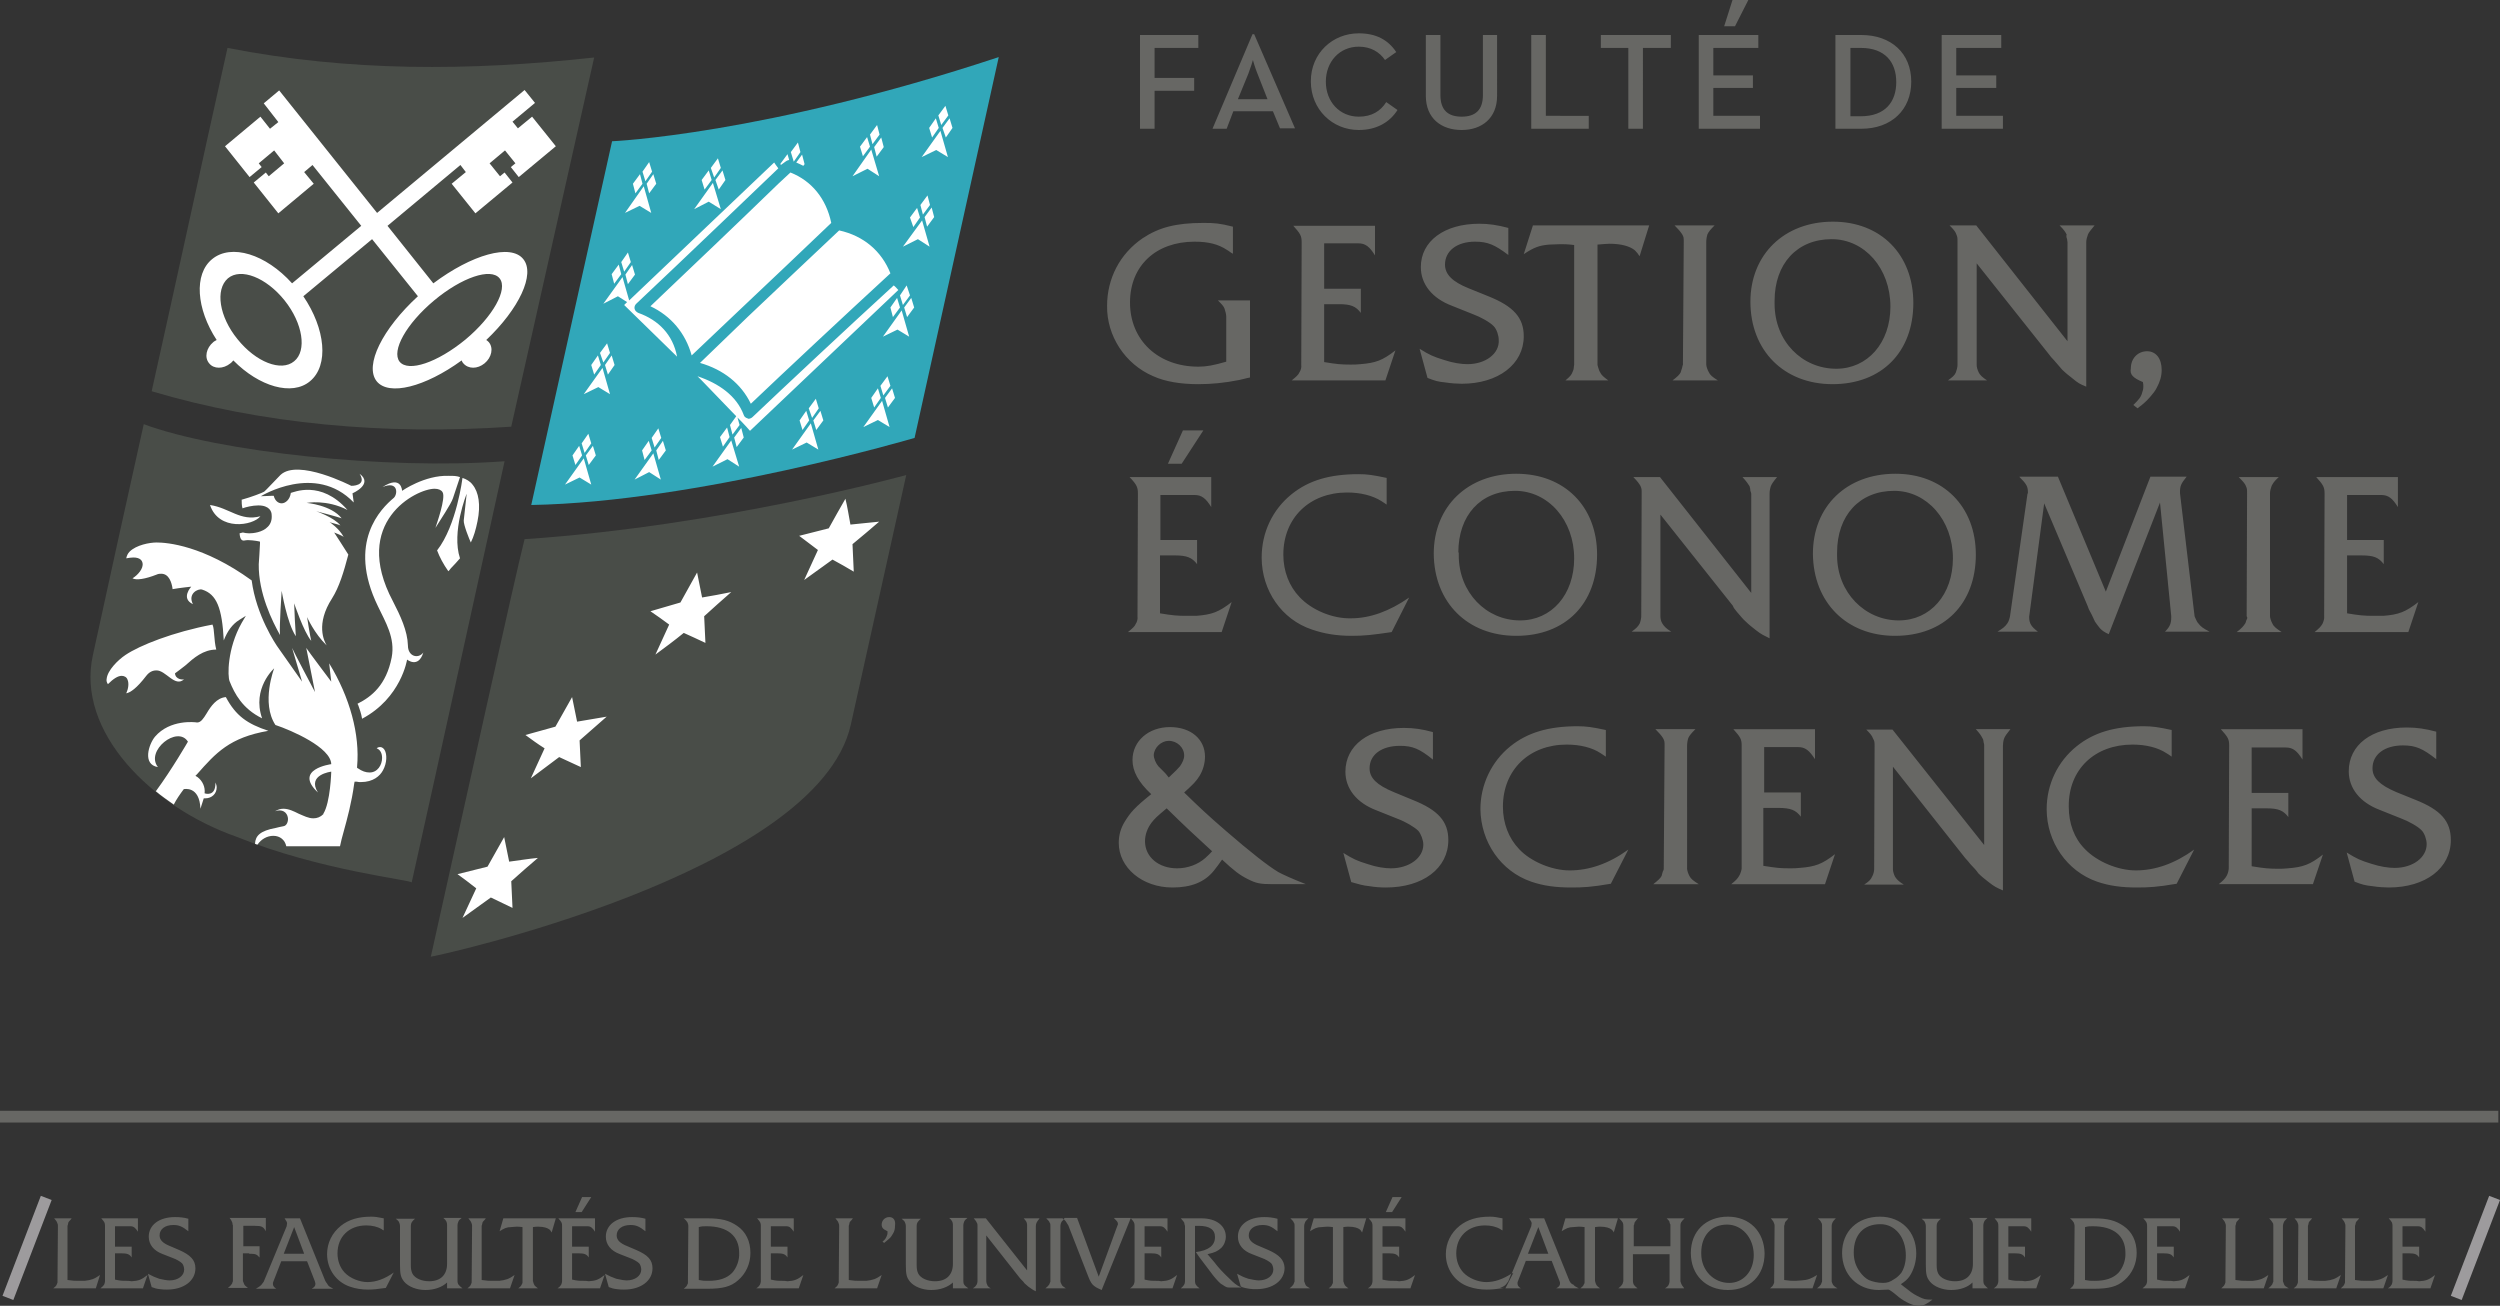
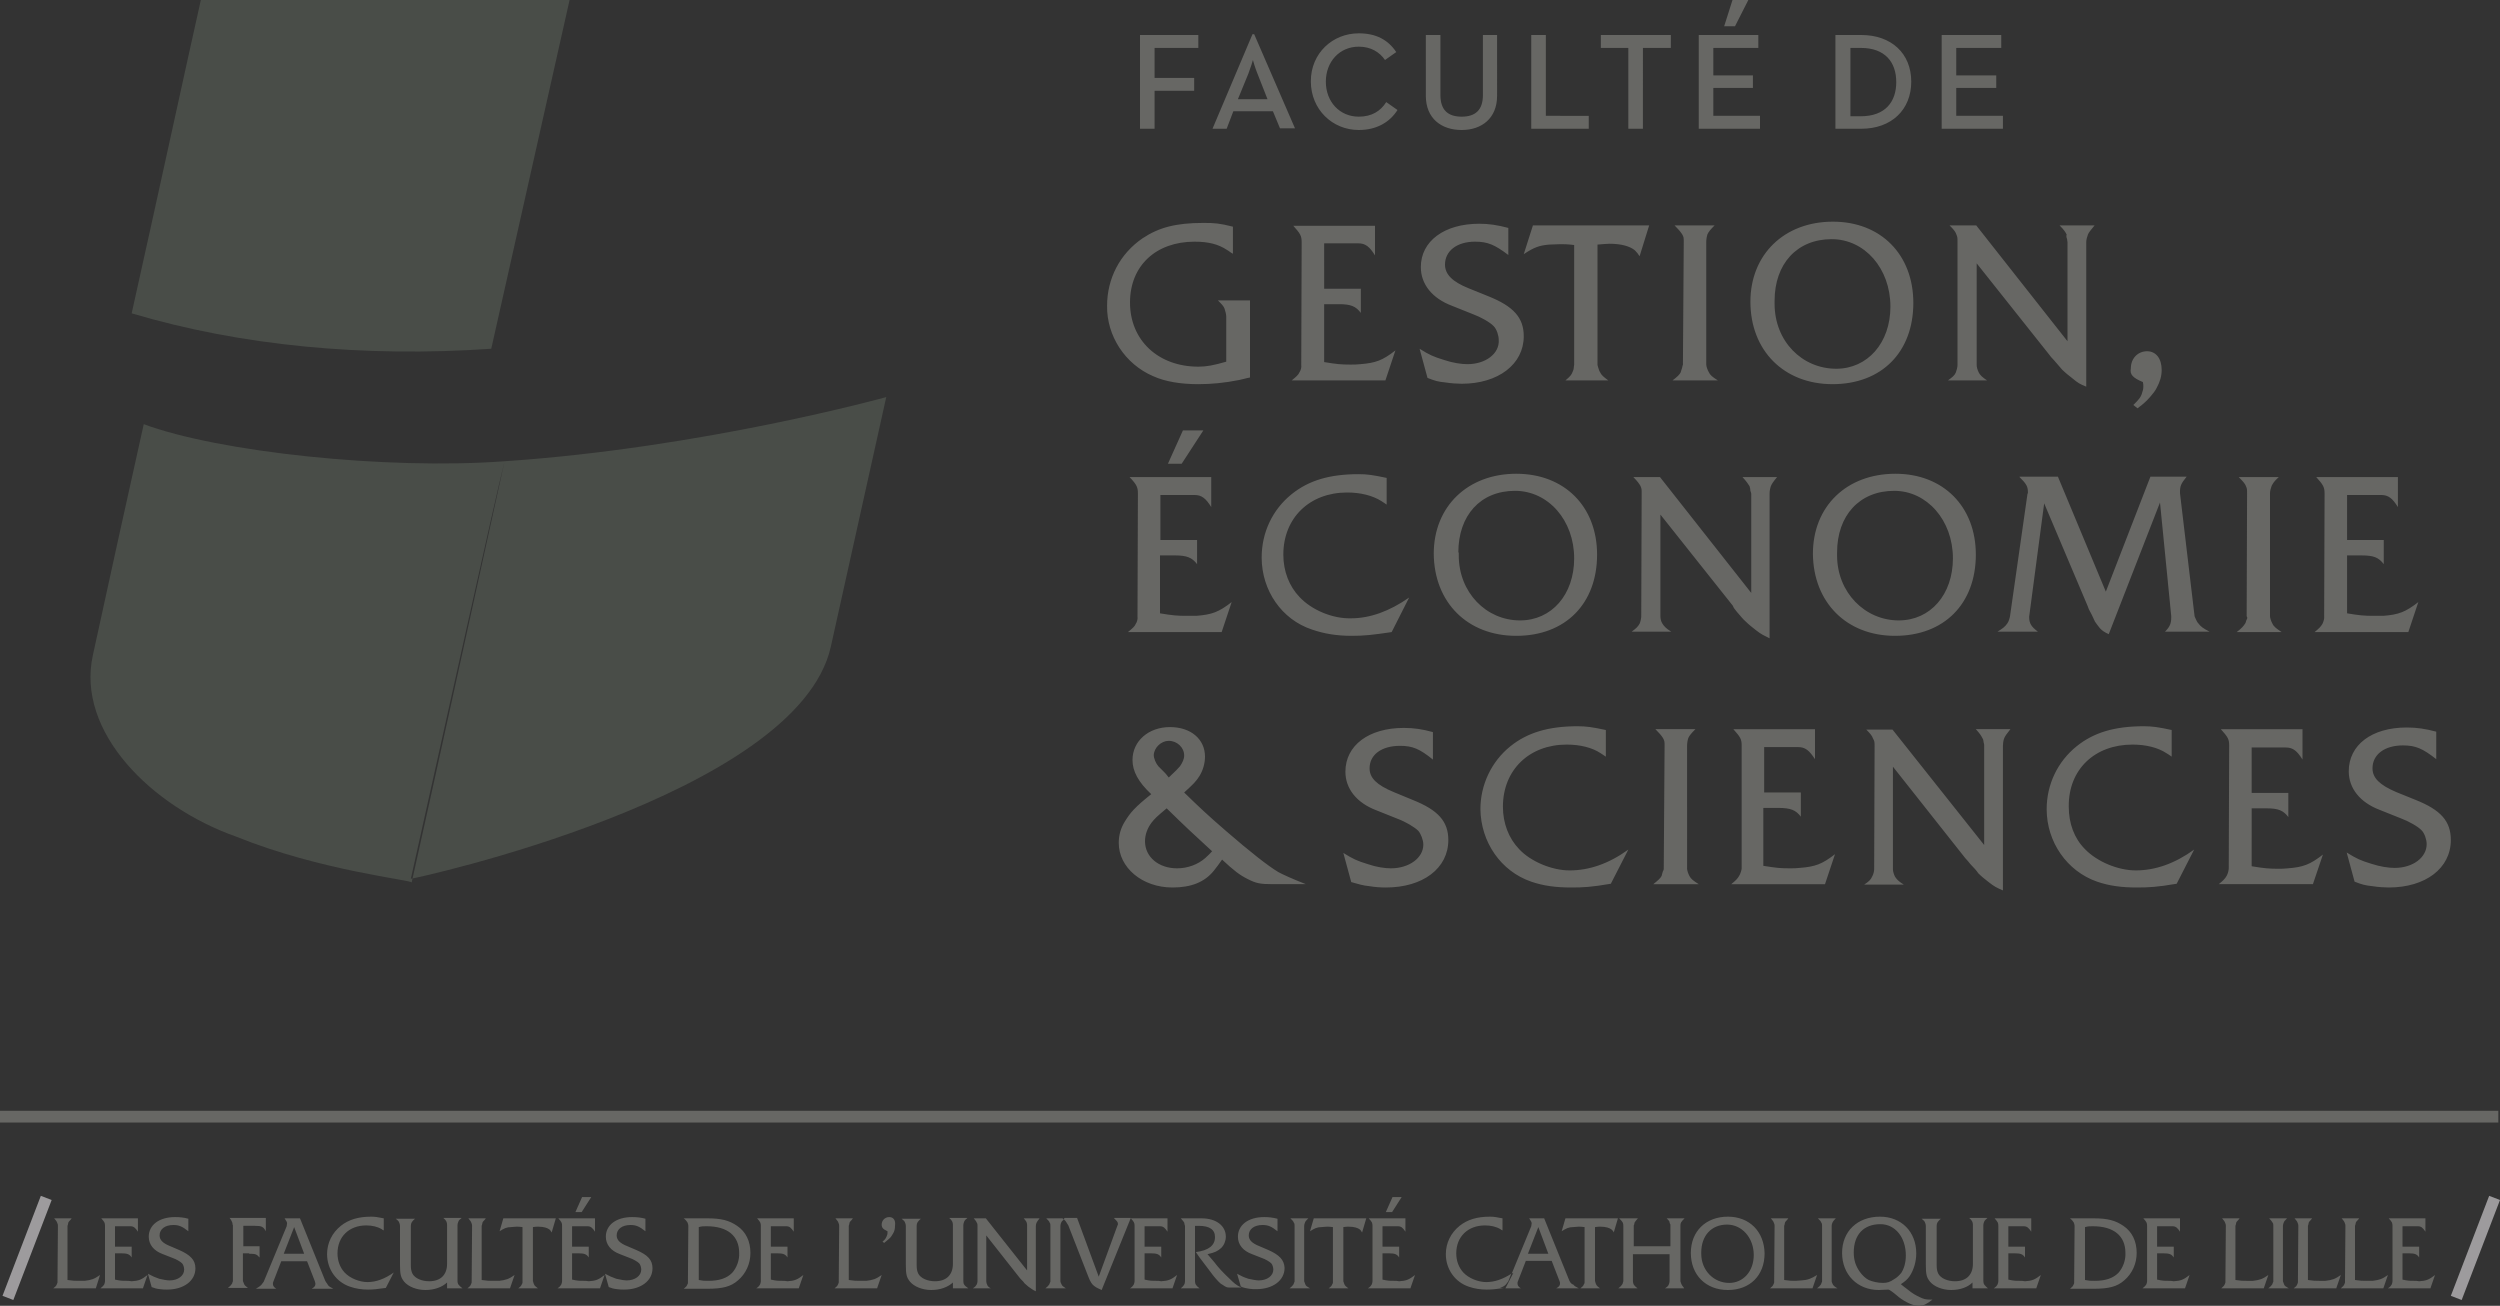
<svg xmlns="http://www.w3.org/2000/svg" width="600" height="313.4" viewBox="0 0 600 313.4">
  <rect x="0" y="0" width="600" height="313.4" fill="#333333" stroke="none" />
-   <path d="M121.1 110.7c-28.3 2.1-68.6-2.2-86.6-8.9-4.2 18.8-8.1 36.6-12.2 55.4-4.1 18.4 14 36.4 34.4 43.6 20.3 8.2 42.2 10.4 42.1 11 7.5-33.6 14.9-67.6 22.3-101.1zm4.8 18.7c-2.1 8.1-15 66.6-22.5 100.2-.1.2 92.8-19.8 100.8-55.7 4.4-19.9 13.3-59.9 13.3-59.9s-44 12.2-91.6 15.4zm-3.2-27c6.5-29 13.4-59.6 19.9-88.6-30.2 3.3-58.8 3.4-88-2.3-6.3 28.2-11.9 54.2-18.2 82.4 26.2 7.8 55.8 10.6 86.3 8.5z" fill-rule="evenodd" clip-rule="evenodd" fill="#494d48" />
-   <path d="M127.5 121.2c6.5-29.4 19.4-87.3 19.4-87.3s36.3-1.5 92.8-20.2c-4.2 19.1-20.2 91.4-20.2 91.4s-52.2 15.4-92 16.1" fill-rule="evenodd" clip-rule="evenodd" fill="#31a7b9" />
-   <path d="M108.7 119.6l1.7-5.1c-.9-.3-1.5-.3-2.7-.3-5.8-.2-11.2 3.6-11.2 3.6s-.1-3.9-4.7-.9c3.8-1.6 3.7 1.7 2.7 2.6-3 2.5-11.3 10.6-3.8 26 1.8 3.8 4.2 7.6 3.3 12.3-1.3 6.6-4.8 9.4-8.2 11.1.1.1.1.3.2.4.3.9.7 1.9.9 3.2 9.4-5 10.8-14.2 10.8-14.2s2.7 2.2 3.9-1.7c-1.2 1.6-3.7 1-3.7-1.7-.1-3.5-1.8-7.1-3.6-10.6-10.1-19 5.6-27 10-27 .9 0 1.6.3 1.9.8.9 1.3-1.5 7.9-1.7 8.6 1.1-1.8 3.8-5.8 4.2-7.1zm-71.2 41.3c2.3-.1 4.5 4.2 6.7 2.1-.3.2-2.1.1-2.2-1.4 0 0 2.3-1.7 2.5-1.9 2-1.8 4.3-3.8 7.4-3.8-.3-1.2-.4-2.4-.5-3.6-.1-.9-.1-1.7-.4-2.4-9.5 1.8-17.5 5-20.9 7.3-1.8 1.2-4.3 3.7-4.5 5.7-.1.4 0 .9.3 1.3 1.3-1.3 2.4-2 3.3-2 .6 0 1.2.3 1.4.9.4.9.2 2.2-.3 3.3 1-.2 2.5-1.2 4.8-4.2.7-.9 1.5-1.3 2.4-1.3zm25-37c-4.8 1.3-7.4-2-12.1-2.7 2.1 6.3 10.3 5 12.1 2.7zm-13.4 66.5c.2-1.5-.5-3-1.7-3.9l-.5-.3.4-.4c4.5-5.1 7.8-8.8 17.1-10.4-5.1-1.7-7.8-3.6-10.2-8.1-2.2.2-3.6 2.2-4.6 3.9-.8 1.3-1.4 2.2-2.3 2.2-.5-.1-6.5-.8-10.1 3.4-1.5 1.8-3.1 6.7.7 7.3-3.1-3.9 4.7-10.1 7.2-6.1 0 0-3.8 6.6-7.7 11.9 1.3 1.1 2.9 2.2 4.3 3.2.6-1.2 1.5-2.5 2.4-3.7 0 0 3.8-.9 4 4.7.4-1.2.8-2.5.8-2.5h.4c1.5 0 2.7-1.1 2.7-2.6 0-.4-.1-.8-.3-1.2.1 3.6-2.6 2.6-2.6 2.6zm62.9-71.9l-.7 6.4c-.1 1 1.4 4.7 1.7 5.3.7-1.4 1.2-3.1 1.6-5.1.8-3.9.3-7-1.2-8.8-.6-.8-1.5-1.3-2.4-1.6 0 0-1.4 11.4-6.1 17.4.6 1.6 1.5 3.3 2.7 5 .2-.2.4-.4.6-.7.8-.8 1.5-1.6 2.2-2.4-2.1-6.3 1.6-15.5 1.6-15.5zm-25.7-4.8c1.9 3-2 2.9-2 2.9s-12.8-6.6-17-2.6c-1.1 1.1-3.5 3.7-3.9 4-.5.3-3.1 1.3-5.3 1.9H58c0 .5 0 1.5.2 2.1.8-.3 2.4-.7 3.8-.7 2.7 0 3.2 1.5 3.2 2.3.1 1.1-.2 2.1-.9 2.8-1.3 1.4-3.6 1.6-4.5 1.6-.5 0-1.2-.1-1.5-.2-.1 0-.4.1-.8.2.1 1.4.5 1.9 1.3 1.7.8-.2 2.7.1 3.2.2l.4.1v.4c0 .7-.3 5-.3 5-.1 7 3.3 13.8 5.1 17-.2-2 .4-10.6.4-10.6s1.3 7.8 3.4 10.9c-.2-2.6-.3-5.3-.4-7.9 0 0 2.3 6.9 4.1 9-.3-1.1-1-5.7-1-5.7s1.7 3.9 4.7 6.8c-.6-1-2.7-5.1 1.3-11.3 1.7-2.7 2.8-6.3 3.9-10.5-.8-1.3-3.4-5.3-3.4-5.3s2.1.8 2.3 1.1c-1.1-2.1-3.4-3.6-3.4-3.6.4.2 2.3.6 2.6.8-1.5-1.9-5.8-3.4-5.8-3.4s5.4 1.4 6.1 1.7c-2.5-3.2-8.4-3.7-8.4-3.7s4.8-.9 9.8 1.7c-6.4-7.3-13-4.2-13.6-4.1-.2 1.6-1.3 2.5-2.2 2.5-.8 0-1.6-.6-1.9-1.8h-.6l-2.5.1s13.1-8.1 22.3 1.5c-.1-.6-.3-2.2-.3-2.2s5.1-2.2 1.7-4.7zm4.9 65.6c-.3 0-.6.1-.8.3.8.3 1.3 1.1 1.3 2.3 0 1.7-1.1 3.5-3 3.5-.9 0-1.8-.3-2.8-1l-.2-.1v-.3c.7-7.7-1.7-16.6-6.7-24.8l.5 4.4s-5.5-7.3-6-8.1l2.1 10.6s-5.4-10.2-5.5-10.6l2.4 8.1-5.7-8.1c-.6-.8-5.3-7.8-6.4-16.2-11.6-8.4-20.3-9.1-22.8-9.1-1.7 0-4.9.6-6.5 2.2-.4.4-.7 1-.8 1.6.6-.1 1.2-.2 1.7-.2 1.7 0 2.1.8 2.2 1.3.3 1.3-1.1 2.9-2.4 3.7.9.5 3 .2 5.8-.9.4-.2.8-.2 1.1-.2 1.9 0 2.5 2.2 2.7 3.5v.2c1.6-.3 4.5-.6 4.5-.6s-2.6 2.8.4 4.2c-1.3-2.5 1.2-3.8 2.2-3.5 3.5 1.1 4.8 4.4 5.2 12.2.9-2.3 2.1-3.9 3.7-4.9l1.6-1-1 1.7c-3.5 6.2-3.4 12.8-2.9 14 1.2 3 3.1 6.6 7.8 8.9-2.5-7.2 2.9-12 2.9-12s-3.2 8.3.3 13.6c3.9 1.3 13.3 5.4 13.4 9.4 0 0-9.2 1.2-3.2 6.8-2.7-4.3 3.2-5 3.2-5s-.2 7.4-1.9 10.1v.1c-.7.7-1.5 1-2.4 1-1.2 0-2.3-.6-3.5-1.1-1.2-.6-2.4-1.2-3.7-1.2-.7 0-1.3.2-2 .6 1.7-.6 2.9.2 3.1 1.6.1.9-.3 1.9-1.1 2-.7.1-1.3.3-1.8.4-3.8.7-4.9 1.9-5 3.8.2.1.4.2.6.2.9-1.3 2.3-2.1 3.8-2.1 1.6 0 2.8 1 3.1 2.5h12.9c.2-1 .5-2.2.9-3.6.8-2.9 1.9-6.9 2.5-11.4l.1-.5h.5c.3.1.7.1 1 .1 3 0 4.6-1.5 5.3-2.8 1-1.8 1-3.9.4-4.9-.2-.3-.5-.7-1.1-.7zm31 27.5c-.4-2-.8-4-1.2-5.9-1.3 2.4-2.7 4.7-4 7.1l-7.2 1.8c1.5 1.1 3 2.2 4.5 3.4-1.1 2.4-2.2 4.7-3.3 7.1 2.3-1.6 4.5-3.3 6.8-4.9 1.7.8 3.5 1.7 5.2 2.5-.1-2.1-.2-4.3-.3-6.4 2.1-1.9 4.3-3.8 6.4-5.6-2.2.2-4.6.6-6.9.9zm46.3-63.4l-1.2-6c-1.3 2.4-2.7 4.8-4 7.2l-7.2 2.1c1.5 1 3 2.1 4.5 3.2l-3.3 7.2c2.3-1.7 4.6-3.4 6.8-5.2 1.8.8 3.5 1.6 5.2 2.4-.1-2.1-.2-4.3-.3-6.4 2.1-1.9 4.3-3.9 6.5-5.8-2.3.5-4.7.9-7 1.3zm-30 29.8c-.4-2-.8-3.9-1.2-5.9l-4 7.1c-2.4.7-4.8 1.3-7.2 2 1.5 1.1 3 2.2 4.6 3.2l-3.3 7.2 6.8-5.1c1.7.8 3.5 1.6 5.2 2.4-.1-2.1-.2-4.2-.3-6.4 2.2-1.9 4.3-3.8 6.5-5.7-2.4.4-4.8.8-7.1 1.2zm65.6-47.3c-.4-2.1-.7-4.2-1.2-6.2-1.3 2.3-2.7 4.7-4 7.1-2.4.6-4.7 1.2-7.1 1.8 1.5 1.1 3 2.3 4.5 3.4l-3.3 7.2c2.3-1.6 4.5-3.3 6.8-4.9 1.7.9 3.4 1.9 5.1 2.9l-.3-6.6c2.2-1.8 4.3-3.6 6.4-5.4-2.3.2-4.6.5-6.9.7zm-83.1 75zM51.2 82.1c-1.7 1.4-2.2 3.7-1 5.1 1.1 1.4 3.4 1.4 5.1 0 .3-.2.5-.5.7-.7 6.2 6.3 14.1 8.6 18.4 5 4.6-3.8 3.7-12.6-1.6-20.4l16.5-13.7 11 13.7c-8.5 7.8-12.9 16.6-9.9 20.4 2.9 3.6 11.6 1.4 20.4-5 .1.3.2.5.4.7 1.2 1.4 3.4 1.4 5.1 0 1.7-1.4 2.2-3.7 1-5.1-.2-.2-.4-.4-.6-.5 7.9-7.5 11.8-15.8 8.9-19.4-3-3.8-12.4-1.1-21.6 5.8L93 54.2l17.5-14.6 1.3 1.7-3.4 2.8 5.7 7.1 8.9-7.4-1.9-2.4-1.1.9-2.5-3.1 3.7-3.1 2.5 3.1-1.1.9 1.9 2.4 8.9-7.4-5.7-7.1-3.4 2.8-1.3-1.6 5.4-4.5-2.5-3.1-35.4 29.5L67 21.7l-3.7 3.1 3.5 4.5-2 1.6-2.3-2.9-8.5 7.1 5.9 7.4 2.9-2.4-.7-.9 3.7-3.1 2.4 3.1-3.7 3.1-.7-.9-2.9 2.4 5.9 7.4 8.5-7.1-2.3-2.8 2-1.7 11.7 14.6L70.1 68c-6.3-7-14.6-9.6-19.2-5.8-4.4 3.6-3.8 11.9 1.1 19.4-.3.2-.6.3-.8.5zm53-10c6.6-5.5 13.6-7.9 15.7-5.3 2.1 2.6-1.6 9.2-8.2 14.7C105 87 98 89.4 95.9 86.8c-2-2.6 1.6-9.1 8.3-14.7zm-49.5-5.3c3.1-2.6 9.2-.2 13.6 5.3s5.4 12.1 2.3 14.6c-3.1 2.6-9.2.2-13.6-5.3-4.4-5.4-5.4-11.9-2.3-14.6zm159.8 1.7c-11.8 10.8-26.2 24.3-33.9 31.6-.2.2-.6.4-.9.4-.1 0-.2 0-.3-.1-.4-.1-.8-.4-.9-.8-1.7-4.6-6-7.6-11.1-9.3.1 0 5.5 5.7 9.3 9.6l-1.5 2.1.6 2.3 1.7-2.3-.5-1.8c1.8 1.8 3 3.2 3 3.2l35.6-33.8s-.8-.9-1.1-1.1zm-52 17.1c-1-5.3-4.5-8.8-9.3-10.5-.4-.2-.8-.5-.9-1-.1-.5.1-.9.4-1.2 9.8-9.2 34.1-32.5 34.1-32.5-.2-.2-1-1.4-1-1.4L151 72.1l-1.6-5.6-4.6 6.4 3.5-1.8 2.2 1.4-.7.7 12.7 12.4zm-11.8-17.4l1.7-2.3-.7-2.3-1.6 2.3.6 2.3zm1.8-21.8l1.7-2.3-.6-2.3-1.7 2.3.6 2.3zm3.8 4.7l-1.8-6.4-4.5 6.4 3.5-1.7 2.8 1.7zm.2-9.9l-.7-2.3-1.6 2.3.7 2.3 1.6-2.3zm16.5 9l-1.9-6.3-4.5 6.3 3.5-1.8 2.9 1.8zm-2.2-7l-.7-2.3-1.7 2.3.7 2.3 1.7-2.3zm-15 3.2l1.7-2.3-.7-2.3-1.6 2.3.6 2.3zm53.6-11.8l1.7-2.3-.6-2.3-1.7 2.3.6 2.3zm7.3 38.6zm2.5-18.7l1.6-2.3-.7-2.3-1.7 2.3.8 2.3zm4-5.3l-.6-2.3-1.7 2.3.6 2.3 1.7-2.3zm-9.5 24.6l.6 2.3 1.7-2.3-.7-2.3-1.6 2.3zm3.9-5.3l-1.6 2.4.7 2.3 1.7-2.3-.8-2.4zm-7.2-30.9l1.7-2.3-.6-2.3-1.7 2.3.6 2.3zm13.3-4.6zm3.9-5.3l-.7-2.3-1.7 2.3.7 2.3 1.7-2.3zM227 33l1.6-2.3-.7-2.3-1.7 2.3.8 2.3zm-1.7-2.3l-.7-2.3-1.6 2.3.7 2.3 1.6-2.3zm-36.8 8.1c.1-.1.2-.1.3-.2.2-.1.4-.2.6-.2L189 37l-1.7 2.3.1.3 1.1-.8zm2 0l1.6-2.3-.6-2.3-1.7 2.3.7 2.3c-.1 0-.1 0 0 0zm-19.1 3.8l1.6-2.3-.7-2.3-1.7 2.3.8 2.3zm19.1-3.8zm-34.4 34.7c4.9 2.3 8.4 6.4 9.9 11.8l11.7-11.1c7.3-6.9 14.6-13.8 21.8-20.7-1.2-5.8-4.7-10.1-9.8-12.1l-2.9 2.7c-10.1 9.8-20.4 19.6-30.7 29.4zm16.4-28l1.6-2.3-.7-2.3-1.7 2.3.8 2.3zm36.3-10.3l-.7-2.3-1.7 2.3.7 2.3 1.7-2.3zm2.2 7.1l-1.9-6.4-4.5 6.4 3.6-1.8 2.8 1.8zm-59.6 20.6l-.7-2.3-1.6 2.3.7 2.3 1.6-2.3zM168 87.1c5.6 1.6 9.9 5 12.2 9.8 8.2-7.8 22.2-20.9 33.5-31.3-2.1-5.3-6.4-9-12.3-10.3-6.7 6.3-14.4 13.6-21.9 20.7L168 87.1zm24.8-47.3l.3-.4-.6-2.3-1.4 1.9c.6.3 1.2.5 1.7.8zm-34.1 65.3l-.7-2.3-1.6 2.3.7 2.3 1.6-2.3zm48.5-2.6l3.5-1.7 2.8 1.7-1.8-6.3-4.5 6.3zm-12.3-2.2l1.6-2.3-.7-2.3-1.7 2.3.8 2.3zm1.5 7.6l-1.8-6.3-4.5 6.3 3.5-1.7 2.8 1.7zm-2.2-7l-.7-2.3-1.6 2.3.7 2.3 1.6-2.3zm19.5-8.3l-.7-2.3-1.7 2.3.7 2.3 1.7-2.3zm-16.1 8.3l-.7-2.3-1.7 2.3.7 2.3 1.7-2.3zm11.5-5.4l.7 2.3 1.6-2.3-.7-2.3-1.6 2.3zm2.8-14.7l3.5-1.7 2.8 1.7-1.8-6.3-4.5 6.3zm.5 14.7l.7 2.3 1.7-2.3-.7-2.3-1.7 2.3zm4.3-36.3l3.6-1.8 2.8 1.8-1.8-6.3-4.6 6.3zm4.5-21.5l3.5-1.7 2.8 1.7-1.8-6.3-4.5 6.3zm.7 14.4l.6 2.3 1.7-2.3-.6-2.3-1.7 2.3zM217 73.8l.7 2.3 1.7-2.3-.7-2.3-1.7 2.3zm-41.2 30.6zm-31.6-16.8l-.7-2.3-1.6 2.3.7 2.3 1.6-2.3zm-4.1 7l3.5-1.7 2.8 1.7-1.8-6.3-4.5 6.3zm-.4 14.7l-.7-2.3-1.6 2.3.7 2.3 1.6-2.3zm-.6 5.3l2.8 1.7-1.8-6.3-4.5 6.3 3.5-1.7zm37.1-9.6l.6 2.3 1.7-2.3-.6-2.3-1.7 2.3zm-27.1-39.2l-.6-2.3-1.7 2.3.6 2.3 1.7-2.3zm-9.5 40.6l.7 2.3 1.6-2.3-.7-2.3-1.6 2.3zm5.2-19.4l1.6-2.3-.7-2.3-1.7 2.3.8 2.3zm-1.8 22.3l-.7-2.3-1.7 2.3.7 2.3 1.7-2.3zm13.8-.5l-4.5 6.3 3.5-1.8 2.8 1.8-1.8-6.3zm-11.6-21.2l.7 2.3 1.6-2.3-.7-2.3-1.6 2.3zm29.3 15l-1.7 2.3.7 2.3 1.6-2.3-.6-2.3zM171 112l3.6-1.8 2.8 1.8-1.9-6.3-4.5 6.3zm-16.9-3.9l.6 2.3 1.7-2.3-.7-2.3-1.6 2.3zm4 2.3l1.7-2.3-.7-2.3-1.6 2.3.6 2.3z" fill-rule="evenodd" clip-rule="evenodd" fill="#fff" />
+   <path d="M121.1 110.7c-28.3 2.1-68.6-2.2-86.6-8.9-4.2 18.8-8.1 36.6-12.2 55.4-4.1 18.4 14 36.4 34.4 43.6 20.3 8.2 42.2 10.4 42.1 11 7.5-33.6 14.9-67.6 22.3-101.1zc-2.1 8.1-15 66.6-22.5 100.2-.1.2 92.8-19.8 100.8-55.7 4.4-19.9 13.3-59.9 13.3-59.9s-44 12.2-91.6 15.4zm-3.2-27c6.5-29 13.4-59.6 19.9-88.6-30.2 3.3-58.8 3.4-88-2.3-6.3 28.2-11.9 54.2-18.2 82.4 26.2 7.8 55.8 10.6 86.3 8.5z" fill-rule="evenodd" clip-rule="evenodd" fill="#494d48" />
  <path d="M311.9 143.3c-2.5-2.6-3.9-6.2-3.9-10.2 0-8.8 6.3-14.9 15.3-14.9 3.2 0 6.1.7 8.3 2.1l1.2.8v-6.4c-3.3-.7-4.7-.9-6.7-.9-7 0-12 1.5-16.1 4.8-4.6 3.7-7.2 9.2-7.2 15.2 0 7.9 4.8 14.9 12.1 17.3 2.9 1 5.9 1.5 9.5 1.5 3 0 4.9-.2 9.6-.9l4.2-8.3c-4.7 3.3-9.4 5-14 5-4.4.1-9.4-2-12.3-5.1zm-39.3 6.4c-.3.7-.8 1.1-1.9 2h22.5l2.4-7.2c-3.1 2.4-4.7 3-8.5 3.3h-2.4c-2.2 0-3.3-.1-6.3-.6v-13.9h3.6c2.8 0 4.1.5 5.3 2.1v-5.8h-8.8v-10.8h8.2c1.7 0 2.7.8 4 2.9v-7.2h-19.6c1.8 1.9 2 2.5 2 4L273 148c.1.4-.1 1.3-.4 1.7zm266.6-1c-.2.4-.2.8-.4 1-.4.6-.8 1.1-2 2h10.8c-1.2-.8-1.9-1.3-2.2-2-.3-.5-.6-1.4-.6-1.8v-29.5c0-.6.2-1.3.4-1.8.3-.6.6-1.1 1.7-2.1h-9.6c1 1 1.5 1.6 1.7 2.1.3.7.3.8.3 1.8l-.1 29.5c.2.3.2.5 0 .8zM350.8 31.2c4.8 0 8.5-2.8 8.5-8.2V8.4h-3.4v14.4c0 3.6-1.8 5.2-5.1 5.2s-5.1-1.6-5.1-5.2V8.4h-3.5V23c0 5.4 3.7 8.2 8.6 8.2zm13.1 121.4c11.8 0 19.4-7.7 19.4-19.5 0-11.5-7.8-19.4-19.4-19.4-11.6 0-19.8 7.8-19.8 19.2.1 11.7 8.1 19.7 19.8 19.7zm-13.9-20c0-8.9 5.3-14.8 13.6-14.8 8 0 14.2 7.1 14.2 16.2 0 8.7-5.4 14.9-13 14.9-8.1 0-14.7-6.7-14.7-15.6v-.7zm35.5 48.9zm-18 30.1c2.9 1 5.9 1.4 9.6 1.4 2.9 0 4.8-.1 9.5-.9l4.2-8.2c-4.7 3.4-9.4 5-14.1 5-4.2 0-9.3-2.1-12.1-5.1-2.5-2.6-3.9-6.2-3.9-10.2 0-8.8 6.3-14.9 15.3-14.9 3.2 0 6.1.7 8.2 2.1l1.2.8v-6.4c-3.3-.7-4.7-.9-6.8-.9-6.9 0-12 1.5-16.1 4.8-4.6 3.7-7.2 9.3-7.2 15.1.1 7.9 4.9 14.9 12.2 17.4zm-83.6-108.3l-3.6 8h3.3l5.2-8h-4.9zm68.3-15.9c-1.5 0-3.5-.3-5.6-1-2.6-.8-3.5-1.2-5.9-2.7l1.9 7c1.8.7 2.4.9 4.4 1.1 1.3.2 2.7.3 3.8.3 8.8 0 14.9-4.7 14.9-11.4 0-4.5-2.5-7.2-8.5-9.6l-4.7-1.9c-4-1.6-5.7-3.4-5.7-5.7 0-3.3 2.9-5.5 7.2-5.5 3 0 4.7.7 8 3.2v-6.5c-2.7-.7-4.6-1-7-1-8.4 0-14 4.2-14 10.4 0 4.1 2.7 7.5 7.5 9.3l5 2c1.9.7 4.2 2 5 2.9.7.7 1.2 2.2 1.2 3.3.2 3.3-3.2 5.8-7.5 5.8zM296 26.7h9.5l1.7 4.1h3.6L301 8.2h-.4L291 30.9h3.4l1.6-4.2zm3.6-9c.5-1.3 1.1-3.2 1.1-3.3 0 .1.6 2.1 1.1 3.3l2.4 6.1h-7.1l2.5-6.1zm-22.5 4.1h9.5v-3.1h-9.5v-7.2h10.5V8.4h-14v22.5h3.5v-9.1zm257.3 188.4c-.4.7-.8 1.1-1.9 2h22.6l2.4-7.1c-3.1 2.4-4.7 3-8.4 3.3-.8.1-1.6.1-2.4.1-2.1 0-3.3-.1-6.3-.6V194h3.5c2.9 0 4.1.5 5.3 2.1v-5.8h-8.8v-10.9h8.2c1.7 0 2.7.8 4 2.9V175H533c1.7 1.9 2 2.4 2 3.9l-.1 29.5c0 .4-.2 1.3-.5 1.8zM276.8 90.3c2.9 1.3 6.6 1.9 10.8 1.9 3.1 0 6.3-.3 9.8-1 .6-.1 1.5-.4 2.6-.6V72.1h-7.7c.9.9 1.4 1.4 1.6 2 .2.6.4 1.4.4 1.9v10.8c-3.1.9-4.8 1.2-6.7 1.2-9.6 0-16.4-6.3-16.4-15.4 0-8.8 6.2-14.6 15.5-14.6 3.3 0 5.7.6 7.8 2 .4.2.8.6 1.4.9v-6.5c-3.2-.8-4.3-.9-7.1-.9-6.6 0-10.7 1.1-14.6 3.7-5.4 3.7-8.5 9.6-8.5 16.2-.1 7.2 4.3 14 11.1 16.9zM18.9 307.4c-.9 0-1.4 0-2.7-.2v-13l.1-.3.1-.5c.1-.2.2-.3.3-.4.1-.1.3-.3.5-.6H13c.4.5.6.7.7 1 .1.3.2.4.2.8l-.1 13.3v.3c-.1.2-.1.4-.2.5-.1.3-.3.5-.8.9H23l1-3.2c-1.4 1-2.1 1.2-3.7 1.4h-1.4zm557.8-128.5c3 0 4.7.7 8 3.3v-6.6c-2.7-.7-4.6-1-7.1-1-8.4 0-13.9 4.2-13.9 10.5 0 4.1 2.7 7.5 7.5 9.3l5 2c1.9.7 4.2 2 5 2.9.7.7 1.2 2.2 1.2 3.3 0 3.2-3.3 5.7-7.7 5.7-1.4 0-3.5-.3-5.6-1-2.6-.8-3.5-1.2-5.9-2.7l1.9 7c1.8.7 2.5.9 4.4 1.1 1.3.2 2.7.3 3.8.3 8.8 0 14.9-4.6 14.9-11.4 0-4.5-2.4-7.2-8.4-9.6l-4.7-1.9c-4-1.7-5.7-3.4-5.7-5.7 0-3.4 3-5.5 7.3-5.5zm-19.3-29.2c-.4.7-.8 1.1-1.9 2H578l2.4-7.2c-3.1 2.4-4.7 3-8.4 3.3h-2.4c-2.2 0-3.3-.1-6.3-.6v-13.9h3.5c2.9 0 4.1.5 5.3 2.1v-5.8h-8.8v-10.8h8.2c1.7 0 2.7.8 4 2.9v-7.2h-19.6c1.7 1.9 2 2.4 2 4l-.1 29.5c.1.4-.2 1.3-.4 1.7zm5.8 54.9zM270 197.1c-1 1.6-1.5 3.3-1.5 5.2 0 5.9 5.6 10.7 12.9 10.7 4.5 0 7.7-1.3 9.9-4 .7-.9 1.4-1.8 2-2.7 2.9 2.7 4.2 3.7 6.2 4.7s2.9 1.2 6 1.2h7.9c-3.3-1.3-5.5-2.3-6.6-2.9-2.5-1.5-6.7-4.8-12.6-9.9-4.5-3.9-6.3-5.6-10-9.2 2.2-2 2.9-2.7 3.7-4 .8-1.3 1.3-3 1.3-4.6 0-4.2-3.4-7.1-8.4-7.1-5.2 0-9 3.4-9 7.9 0 2.7 1.4 5.3 4.5 8.2-3.9 3.1-5 4.4-6.3 6.5zm10.5-19.3c2 0 3.7 1.6 3.7 3.5 0 .9-.4 1.7-1 2.6-.6.7-1 1.1-2.7 2.7-.5-.7-.9-1.1-1.2-1.4l-1.3-1.3c-.6-.7-1.1-1.9-1.1-2.7.1-1.8 1.8-3.4 3.6-3.4zm-4.1 19.6c.8-1 1.1-1.3 3.6-3.4 4.7 4.6 5.9 5.7 10.9 10.3-.6.7-1.2 1.2-1.6 1.6-1.8 1.6-4.3 2.5-6.8 2.5-4.4 0-7.7-2.7-7.7-6.5 0-1.6.6-3.2 1.6-4.5zm35.5-108.1c-.3.7-.8 1.1-1.9 2h22.5l2.4-7.2c-3.1 2.4-4.7 3-8.4 3.3-.8.1-1.6.1-2.4.1-2.2 0-3.3-.1-6.3-.6V73h3.5c2.9 0 4.1.5 5.3 2.1v-5.8h-8.8V58.4h8.2c1.7 0 2.7.8 4 2.9v-7.1h-19.6c1.7 1.9 2 2.4 2 4l-.1 29.5c.1.3-.1 1.2-.4 1.6zm14.2-58.1c4.2 0 7.4-1.8 9.3-4.8l-2.7-1.9c-1.4 2.2-3.5 3.5-6.6 3.5-4.6 0-7.9-3.6-7.9-8.4 0-4.8 3.3-8.4 7.9-8.4 2.9 0 5 1.3 6.3 3.2l2.7-1.9c-2-3-4.9-4.5-9-4.5-6.3 0-11.5 4.8-11.5 11.5 0 6.8 5.2 11.7 11.5 11.7zm154.6-3.4h-11.2v-6.7h9.6v-3h-9.6v-6.6h10.8V8.4H466v22.5h14.7v-3.1zM30.4 307.4c-1 0-1.5 0-2.8-.3v-6.3h1.6c1.3 0 1.9.2 2.4 1v-2.6h-4v-4.9h3.7c.8 0 1.2.4 1.8 1.3v-3.2h-8.8c.8.9.9 1.1.9 1.8v13.3c0 .3-.1.5-.2.8-.2.3-.4.5-.9.9h10.2l1.1-3.2c-1.4 1.1-2.1 1.4-3.8 1.5-.5-.1-.9-.1-1.2-.1zM458.7 19.6c0-6.8-4.8-11.2-12-11.2h-6.2v22.5h6.2c7.3 0 12-4.6 12-11.3zm-14.6 8.2V11.5h2.5c5.8 0 8.5 3.4 8.5 8.2s-2.7 8.2-8.5 8.2h-2.5zm-45 181.3c-.1.4-.3.9-.3 1.1-.3.6-.9 1.1-2 2h10.9c-1.3-.8-1.9-1.3-2.2-1.9-.3-.5-.6-1.4-.6-1.8V179c0-.6.1-1.3.3-1.9.3-.6.7-1.1 1.7-2.1h-9.6c1 1 1.4 1.5 1.8 2.1.4.7.4.9.4 1.9l-.2 29.5c0 .1 0 .3-.2.6zM514.3 91.7c.1.4.1.8.1 1.1 0 .5-.1 1-.3 1.5-.3 1.1-.9 1.7-2.1 2.9l1 .8c1.6-1.2 2.2-1.8 3-2.7.6-.7 1.2-1.4 1.6-2.2.8-1.5 1.2-2.8 1.2-4.3 0-2.8-1.4-4.5-3.5-4.5-2.2 0-3.9 1.7-3.9 4.1-.3 1.5.5 2.3 2.9 3.3zm-74.5.5c11.8 0 19.4-7.7 19.4-19.5 0-11.6-7.8-19.5-19.3-19.5-11.7 0-19.8 7.9-19.8 19.2 0 11.8 8.1 19.8 19.7 19.8zm-13.9-20c0-8.9 5.4-14.8 13.7-14.8 7.9 0 14.1 7 14.1 16.2 0 8.7-5.5 14.9-13 14.9-8.2 0-14.8-6.6-14.8-15.6v-.7zm28.9 80.4c11.8 0 19.4-7.7 19.4-19.5 0-11.5-7.8-19.4-19.3-19.4-11.7 0-19.8 7.8-19.8 19.2.1 11.7 8.1 19.7 19.7 19.7zm-13.9-20c0-8.9 5.4-14.8 13.7-14.8 7.9 0 14.1 7.1 14.1 16.2 0 8.7-5.4 14.9-13 14.9-8.1 0-14.8-6.7-14.8-15.6v-.7zm-24 14.3c.9 1 1.4 1.7 2 2.2.8.8 1.7 1.5 2.6 2.2 1.3 1 1.8 1.2 3.2 1.9v-34.7c0-.6.1-1.2.3-1.8.2-.5.5-1 1.5-2.2h-8.3c1.1 1.2 1.3 1.6 1.7 2.2.1.4.2.7.2 1.1.1.3.2.5.2.7v23.8l-21.9-27.8H392c1 1 1.4 1.6 1.7 2.1.3.7.3.8.3 1.8l-.1 29.5c0 .5-.2 1.4-.4 1.8-.4.7-.8 1.1-1.9 1.9h9.5c-1.3-.8-1.7-1.3-2.1-1.9-.4-.6-.5-1.3-.5-1.8v-24.4l17.4 21.9c.1.4.5.9 1 1.5zm23.5 58.1c-3.1 2.4-4.7 3-8.5 3.3-.8.1-1.5.1-2.4.1-2.2 0-3.2-.1-6.3-.6v-13.9h3.6c2.9 0 4.2.5 5.4 2.1v-5.8h-8.8v-10.9h8.1c1.8 0 2.7.8 4.1 2.9V175H416c1.7 1.9 2 2.4 2 3.9v29.5c0 .4-.3 1.3-.6 1.8-.4.7-.8 1.1-1.9 2H438l2.4-7.2zm55.7-147.6c0 .3.1.5.1.7v23.8l-21.9-27.8h-6.4c1 1 1.4 1.5 1.6 2.1.3.7.3.8.3 1.9v29.5c0 .6-.2 1.2-.4 1.8-.3.7-.8 1.1-1.9 1.9h9.4c-1.2-.8-1.7-1.3-2-1.9-.3-.6-.5-1.3-.5-1.8V63.2l17.4 21.9c.2.3.6.8 1.2 1.4.8.9 1.4 1.6 1.9 2.2.8.8 1.7 1.5 2.6 2.2 1.2 1 1.7 1.3 3.2 1.9V58.1c0-.6.2-1.2.4-1.8.2-.5.6-1 1.6-2.2h-8.4c1.1 1.1 1.4 1.6 1.7 2.2-.1.2-.1.6.1 1.1zM471.7 206c.4.4.8.9 1.2 1.4.9.9 1.5 1.6 1.9 2.2.8.8 1.7 1.5 2.6 2.2 1.3 1 1.7 1.2 3.3 1.9V179c0-.5.1-1.3.3-1.8.2-.5.6-1.1 1.5-2.2h-8.3c1 1.1 1.3 1.6 1.6 2.2.2.2.2.6.3 1.1.1.2.1.5.1.7v23.8l-22-27.7h-6.3c1 1 1.4 1.5 1.6 2.1.4.7.4.9.4 1.9l-.1 29.5c0 .5-.2 1.3-.5 1.8-.3.7-.8 1.2-1.9 1.9h9.5c-1.3-.8-1.7-1.3-2.1-1.9-.3-.6-.5-1.3-.5-1.8V184l17.4 22zm13-91.5c1.7 1.7 2 2.3 2 3.7 0 .2 0 .2-.1.3l-4.2 29.4c-.1.5-.3 1.3-.7 1.8-.5.7-1 1.1-2.3 1.9h9.7c-1.6-1.2-2.1-2-2.1-3.5v-.1l3.6-27.2 10.5 24.8c.1.4.4 1 .9 1.9.3.7.6 1.2.8 1.7.4.6.8 1.1 1.2 1.6.6.6 1 .9 2.1 1.4l12.3-31.6 2.7 27.3v.2c0 1.5-.3 2.3-1.5 3.5h10.7c-1.6-.8-2.2-1.3-2.7-2-.3-.3-.4-.6-.6-1-.1-.3-.3-.6-.3-.7l-3.5-29.5v-.3c0-1.4.2-2 1.6-3.7h-8.7L505.4 142l-11.5-27.6h-9.2zM374.6 58.6c.7 0 1.5 0 3.2.2v28.8c0 .1-.1.3-.1.7 0 .4-.2.7-.3 1-.2.6-.6 1.1-1.7 2H386c-1.1-.8-1.7-1.3-2-2-.2-.3-.3-.7-.4-1-.1-.4-.2-.6-.2-.7V58.7c1.5-.1 2.1-.2 2.9-.2 2.8 0 4.9.6 6.1 1.6.4.4.8.9 1.1 1.4l2.3-7.4h-27.9l-2.2 6.9c2.4-1.6 3.7-2.1 6.1-2.3 1 0 1.8-.1 2.8-.1zm6.8-30.8H371V8.4h-3.5v22.5h13.8v-3.1zm-52.6 184.9c1.2.2 2.5.3 3.8.3 8.9 0 15-4.6 15-11.4 0-4.5-2.5-7.2-8.5-9.6l-4.6-1.9c-4.1-1.7-5.8-3.4-5.8-5.7 0-3.3 2.9-5.4 7.3-5.4 3 0 4.7.7 7.9 3.3v-6.6c-2.6-.7-4.5-1-7-1-8.4 0-14 4.2-14 10.5 0 4.1 2.7 7.5 7.5 9.3l5 2c1.9.7 4.1 2 5 2.9.6.7 1.2 2.2 1.2 3.3 0 3.2-3.4 5.7-7.8 5.7-1.4 0-3.5-.3-5.5-1-2.6-.8-3.5-1.2-5.9-2.7l1.9 7c1.9.5 2.5.8 4.5 1zm-6.3-8.1zM419.6 0h-3.8l-2 6.3h2.6l3.2-6.3zm2.8 27.8h-11.2v-6.7h9.5v-3h-9.5v-6.6H422V8.4h-14.3v22.5h14.7v-3.1zm89.4 150.9c3.2 0 6.1.7 8.2 2.1.3.2.7.4 1.2.8v-6.4c-3.2-.7-4.7-.9-6.7-.9-7 0-12 1.5-16.1 4.8-4.6 3.7-7.2 9.2-7.2 15.1 0 7.9 4.9 14.9 12.1 17.4 2.9 1 5.9 1.4 9.5 1.4 2.9 0 4.9-.1 9.6-.9l4.2-8.2c-4.7 3.4-9.4 5-14 5-4.3 0-9.3-2.1-12.2-5.1-2.6-2.6-3.9-6.2-3.9-10.2-.1-8.9 6.2-14.9 15.3-14.9zM403.7 88.3c-.1.4-.3.8-.3 1-.3.6-.8 1.1-2 2h10.9c-1.3-.8-1.9-1.3-2.2-2-.3-.5-.6-1.4-.6-1.8V58.1c0-.6.1-1.3.3-1.9.3-.6.7-1.1 1.7-2.1h-9.6c1 1 1.4 1.5 1.8 2.1.4.7.4.8.4 1.9l-.2 29.5c-.1.1-.1.3-.2.7zm-12.9-57.4h3.5V11.5h6.7V8.4h-16.8v3.1h6.6v19.4zm-77.5 277.4c-.1-.2-.2-.5-.3-.8v-13.3c0-.2.1-.6.2-.8.1-.3.3-.5.8-1h-4.3c.5.5.7.7.8 1 .2.3.2.4.2.8v13.3c0 .1 0 .2-.1.3-.1.2-.1.4-.2.5-.2.3-.4.5-.9.9h4.9c-.7-.4-1-.6-1.1-.9zm61.5-12.8c1.1-.7 1.7-1 2.8-1 .4 0 .8-.1 1.3-.1.3 0 .7 0 1.4.1v13.3c0 .2-.1.3-.2.5-.1.3-.3.5-.8.9h4.7c-.5-.4-.8-.6-.9-.9-.1-.1-.1-.3-.2-.5 0-.2-.1-.3-.1-.3v-13c.7-.1.9-.1 1.3-.1 1.3 0 2.2.3 2.7.7.2.2.4.4.5.7l1-3.4h-12.6l-.9 3.1zm0 0zm28.8 12.8c-.1-.1-.1-.3-.2-.5 0-.1-.1-.2-.1-.3v-13.3c0-.7.1-.9 1-1.8H400c.5.5.7.7.7 1 0 .1.1.3.2.5v5.2h-8.8v-4.9c0-.1 0-.2.1-.3 0-.2.1-.3.1-.5.2-.3.5-.7.8-1h-4.5c.9.9 1 1.1 1 1.8v13.3s0 .1-.1.3c0 .2-.1.3-.2.5-.2.3-.4.5-.9.9h4.6c-.5-.4-.7-.6-.9-.9-.1-.2-.2-.5-.2-.8V301h8.8v6.5c0 .2-.1.6-.2.8-.1.3-.3.5-.9.9h4.6c-.2-.4-.5-.6-.6-.9zm28.7-1c-.5 0-.9.1-1.4.1-.9 0-1.4 0-2.7-.2v-13l.1-.3.1-.5c.1-.2.2-.3.3-.4.1-.1.3-.3.5-.6H425c.4.5.6.7.7 1 .1.3.2.4.2.8l-.1 13.3v.3c-.1.2-.1.4-.2.5-.1.3-.3.5-.8.9H435l1.1-3.2c-1.5.9-2.2 1.2-3.8 1.3zM414.7 292c-5.3 0-8.9 3.5-8.9 8.7 0 5.3 3.6 8.9 8.9 8.9 5.3 0 8.8-3.5 8.8-8.8-.1-5.2-3.6-8.8-8.8-8.8zm.3 15.9c-3.7 0-6.7-3-6.7-7v-.3c0-4 2.4-6.7 6.2-6.7 3.6 0 6.4 3.2 6.4 7.3 0 3.9-2.5 6.7-5.9 6.7zm-80.8-20.6l-1.6 3.6h1.5l2.3-3.6h-2.2zm42.7 20.5c-.1-.1-.1-.3-.2-.3l-6.1-15.1H367c.4.6.6.9.6 1.2 0 .2-.1.5-.1.7l-4.7 11.4c.1-.1.2-.1.4-.2l-1.9 3.7h3.7c-.6-.4-.8-.7-.8-1.2 0-.2 0-.3.1-.5l1.9-4.9h6.2l1.9 4.9c.1.2.1.3.1.5 0 .5-.2.8-.9 1.2h5.4c-.8-.4-1.1-.6-1.3-.9-.4-.1-.5-.3-.7-.5zm-10.2-6.9l2.5-6.4 2.4 6.4h-4.9zm-52.3-5.4c1.1-.7 1.7-1 2.8-1 .4 0 .8-.1 1.3-.1.3 0 .7 0 1.4.1v13.3c0 .2-.1.3-.2.5-.1.3-.3.5-.8.9h4.7c-.5-.4-.8-.6-.9-.9-.1-.1-.1-.3-.2-.5 0-.1-.1-.2-.1-.3v-13c.6-.1.9-.1 1.3-.1 1.3 0 2.2.3 2.7.7.1.1.3.3.5.7l1-3.4h-12.6l-.9 3.1zm20.2 11.9c-1 0-1.5 0-2.8-.3v-6.3h1.6c1.3 0 1.9.2 2.4 1v-2.6h-4v-4.9h3.7c.8 0 1.2.4 1.8 1.3v-3.2h-8.8c.8.9.9 1.1.9 1.8v13.3c0 .3-.1.5-.2.8-.2.3-.3.5-.9.9h10.2l1.1-3.2c-1.4 1.1-2.1 1.4-3.8 1.5-.5-.1-.8-.1-1.2-.1zm105.3.9c-.1-.2-.3-.6-.3-.8v-13.3c0-.3.1-.6.2-.8.2-.4.5-.7.8-1h-4.3c.5.5.7.7.8 1 .2.3.2.4.2.8v13.3c0 .1 0 .2-.1.3-.1.2-.1.4-.2.5-.2.3-.4.5-.9.9h4.9c-.7-.4-.9-.6-1.1-.9zm-78.5 0c.2-.3.4-.5.6-.8l.7-1.8c-2 1.3-4 2-6 2-1.9 0-4.2-.9-5.5-2.3-1.1-1.2-1.7-2.8-1.7-4.6 0-4 2.8-6.7 6.9-6.7 1.4 0 2.7.3 3.7.9.1.1.3.2.5.3v-2.9c-1.5-.3-2.1-.4-3-.4-3.1 0-5.4.7-7.3 2.2-2.1 1.7-3.3 4.1-3.3 6.8 0 3.6 2.2 6.7 5.5 7.8 1.4.5 2.9.7 4.3.7 1.3 0 2.2-.1 4.3-.4H360c.8-.3 1.1-.5 1.4-.8zm99.3 3c-1-.5-1.5-.7-3.1-2-.3-.2-.8-.6-1.4-1.1 1.1-.7 1.6-1.2 2.1-1.9 1-1.5 1.6-3.5 1.6-5.5 0-5.2-3.6-8.8-8.7-8.8-5.4 0-9.1 3.5-9.1 8.7 0 5.2 3.7 8.9 8.8 8.9.8 0 1.5-.1 2.3-.1.1 0 .2.1.3.1.8.5 1.5 1.1 2.2 1.7 1.7 1.3 3.5 2.1 4.8 2.1 1.1 0 1.9-.4 3.3-1.5h-.6c-.9 0-1.5-.1-2.5-.6zm-6.1-4.3c-1 .7-1.7.9-2.7.9-1.2 0-2.5-.3-3.4-.7-.8-.4-1.5-1.1-2.1-1.9-1-1.4-1.5-2.8-1.5-4.7 0-4.3 2.4-6.8 6.4-6.8 3.5 0 6.1 3.1 6.1 7.5 0 1.7-.4 3.1-1.1 4.2-.5.6-1 1.1-1.7 1.5zm102 .4c-.9 0-1.4 0-2.7-.2v-13l.1-.3.1-.5c.1-.2.2-.3.3-.4.1-.1.3-.3.5-.6h-4.2c.4.5.6.7.7 1 .1.3.2.4.2.8l-.1 13.3v.3c-.1.2-.1.4-.2.5-.1.3-.3.5-.8.9h10.2l1.1-3.2c-1.4 1-2.1 1.2-3.7 1.4h-1.5zm-8.4.9c-.1-.2-.2-.5-.3-.8v-13.3c0-.2.1-.6.2-.8.1-.3.3-.5.8-1h-4.3c.5.5.6.7.8 1 .2.3.2.4.2.8v13.3c0 .1 0 .2-.1.3-.1.2-.1.4-.2.5-.2.3-.4.5-.9.9h4.9c-.7-.4-1-.6-1.1-.9zm31.2-.9c-1 0-1.5 0-2.8-.3v-6.3h1.6c1.3 0 1.9.2 2.4 1v-2.6h-4v-4.9h3.7c.8 0 1.2.4 1.8 1.3v-3.2h-8.8c.8.9.9 1.1.9 1.8v13.3c0 .3-.1.5-.2.8-.2.3-.3.5-.9.9h10.2l1.1-3.2c-1.4 1.1-2.1 1.4-3.8 1.5-.5-.1-.8-.1-1.2-.1zm-265-11.9zm253.5 11.9c-.9 0-1.4 0-2.7-.2v-13l.1-.3.1-.5c.1-.2.2-.3.3-.4.1-.1.3-.3.5-.6H562c.4.5.6.7.7 1 .1.3.2.4.2.8l-.1 13.3v.3c-.1.2-.1.4-.2.5-.1.3-.4.5-.8.9H572l1.1-3.2c-1.4 1-2.1 1.2-3.7 1.4h-1.5zm-28.7 0c-.9 0-1.4 0-2.7-.2v-13l.1-.3.1-.5c.1-.2.2-.3.3-.4.1-.1.3-.3.5-.6h-4.2c.4.5.6.7.7 1 .1.3.2.4.2.8l-.1 13.3v.3c-.1.2-.1.4-.2.5-.1.3-.4.5-.8.9h10.2l1.1-3.2c-1.4 1-2.1 1.2-3.7 1.4h-1.5zm-63.2 0V294c0-.3.1-.5.2-.8.1-.3.4-.5.8-.9h-4.4c.7.6.9 1 .9 1.7v9.3c0 2.7-1.6 4.2-4.3 4.2-1.8 0-3.4-.7-4-1.8-.3-.6-.4-1.2-.4-2.1v-9.4c0-.7.3-1.1 1-1.7h-4.6c.5.4.7.6.8.9.1.2.2.5.2.8v9.3c0 2.4.2 3.1 1 4.1 1 1.2 3 2 5.1 2 2.2 0 4-.7 5.1-1.8v1.4h3.7c-.8-.7-1.1-1-1.1-1.8zm44.5 0c-1 0-1.5 0-2.8-.3v-6.3h1.6c1.3 0 1.9.2 2.4 1v-2.6h-4v-4.9h3.7c.8 0 1.2.4 1.8 1.3v-3.2h-8.8c.8.9.9 1.1.9 1.8v13.3c0 .3-.1.5-.2.8-.2.3-.4.5-.9.9h10.2l1.1-3.2c-1.4 1.1-2.1 1.4-3.8 1.5-.5-.1-.8-.1-1.2-.1zm-35.7 0c-1 0-1.5 0-2.8-.3v-6.3h1.6c1.3 0 1.9.2 2.4 1v-2.6h-4v-4.9h3.7c.8 0 1.2.4 1.8 1.3v-3.2h-8.8c.8.9.9 1.1.9 1.8v13.3c0 .3-.1.5-.2.8-.2.3-.3.5-.9.9h10.2l1.1-3.2c-1.4 1.1-2.1 1.4-3.8 1.5-.5-.1-.9-.1-1.2-.1zm12-15c.1 0 .1 0 0 0zm12.8 1.8c-1.9-1.3-3.8-1.8-7.1-1.8h-5.7c.6.5.7.7.9 1 .1.3.2.5.2.8l-.1 13.3v.4c0 .2-.1.3-.2.5-.1.3-.3.5-.8.9h5.7c3.6 0 5.6-.5 7.3-2 1.9-1.6 3-4 3-6.6 0-2.8-1.1-5.1-3.2-6.5zm-1.2 11.3c-1.3 1.3-3.1 1.9-5.7 1.9-1 0-1.3 0-2.3-.2v-12.7c.8-.2 1-.2 1.9-.2 5 0 7.8 2.3 7.8 6.4.1 1.7-.6 3.6-1.7 4.8zm-262-12.1c0 .1.1.3.1.5v11l-9.9-12.5h-2.9c.4.5.6.7.7 1 .2.3.2.4.2.8v13.3c0 .3-.1.6-.2.8-.2.3-.3.5-.9.9h4.3c-.6-.3-.8-.6-.9-.9-.1-.2-.2-.5-.2-.8v-11l7.8 9.9c.1.1.3.4.5.6.4.4.7.7.9 1 .4.3.7.7 1.2 1 .6.4.8.6 1.5.9v-15.7c0-.3.1-.6.2-.8.1-.2.3-.5.7-1h-3.8c.4.5.6.7.7 1zm-93.7 6.6l-2.1-.9c-1.8-.7-2.6-1.5-2.6-2.6 0-1.5 1.3-2.5 3.3-2.5 1.3 0 2.1.3 3.6 1.5v-3c-1-.3-2.1-.4-3.2-.4-3.8 0-6.3 1.9-6.3 4.7 0 1.9 1.2 3.4 3.4 4.2l2.3.9c.9.3 1.9.9 2.3 1.3.3.3.5 1 .5 1.5 0 1.5-1.5 2.6-3.5 2.6-.6 0-1.6-.2-2.5-.4-.9-.3-1.8-.7-2.7-1.2l.9 3.2c.8.3 1.1.4 2 .5.6.1 1.2.1 1.7.1 4 0 6.8-2.1 6.8-5.1 0-2-1.1-3.2-3.9-4.4zm-32.8-4.5zm19.8-8.2l-1.6 3.6h1.5l2.3-3.6h-2.2zm-21.4 20.1c-.9 0-1.4 0-2.7-.2v-13l.1-.3.1-.5c.1-.2.2-.3.3-.4.1-.1.3-.3.5-.6h-4.2c.4.5.6.7.7 1 .1.3.2.4.2.8l-.1 13.3v.3c-.1.2-.1.4-.2.5-.1.3-.3.5-.8.9h10.2l1.1-3.2c-1.4 1-2.1 1.2-3.7 1.4h-1.5zm21.8 0c-1 0-1.5 0-2.8-.3v-6.3h1.6c1.3 0 1.9.2 2.4 1v-2.6h-4v-4.9h3.7c.8 0 1.2.4 1.8 1.3v-3.2H134c.8.9.9 1.1.9 1.8v13.3c0 .3-.1.5-.2.8-.2.3-.3.5-.9.9H144l1.1-3.2c-1.4 1.1-2.1 1.4-3.8 1.5-.5-.1-.8-.1-1.2-.1zm-20.2-11.9c1.1-.7 1.7-1 2.8-1 .4 0 .8-.1 1.3-.1.3 0 .7 0 1.4.1v13.3c0 .2-.1.3-.2.5-.1.3-.3.5-.8.9h4.7c-.5-.4-.8-.6-.9-.9-.1-.1-.1-.3-.2-.5 0-.2-.1-.3-.1-.3v-13c.7-.1.9-.1 1.3-.1 1.3 0 2.2.3 2.7.7.1.1.3.3.5.7l1-3.4h-12.6l-.9 3.1zm-60.4 13.7zm.3-8.3c1.5 0 1.8.1 2.5.9v-2.7h-3.9v-4.9h2.8c1.6 0 2 .2 2.6 1.3v-3.2h-8.7c.4.5.5.8.6 1 .1.2.1.3.1.5 0 .1.1.2.1.3v13.3c0 .1 0 .2-.1.3 0 .2-.1.4-.2.5-.2.3-.4.5-.9.9h4.8c-.5-.4-.8-.6-.9-.9-.1-.2-.1-.3-.2-.5s-.1-.3-.1-.3v-6.6h1.5zm244.6-.9l-2.1-.9c-1.8-.7-2.6-1.5-2.6-2.6 0-1.5 1.3-2.5 3.3-2.5 1.3 0 2.1.3 3.6 1.5v-3c-1.2-.3-2.1-.4-3.2-.4-3.8 0-6.3 1.9-6.3 4.7 0 1.9 1.2 3.4 3.4 4.2l2.3.9c.9.3 1.9.9 2.3 1.3.3.3.5 1 .5 1.5 0 1.5-1.5 2.6-3.5 2.6-.6 0-1.6-.2-2.5-.4-1.2-.4-1.6-.6-2.7-1.2l.9 3.1h.1c.6.3 1.3.4 1.9.5.6.1 1.2.1 1.7.1 4 0 6.8-2.1 6.8-5.1-.1-1.9-1.2-3.1-3.9-4.3zm-226.1 7.8c-.1-.1-.1-.3-.2-.3L72 292.4h-3.7c.4.6.6.9.6 1.2 0 .2-.1.5-.1.7l-5.5 13.3c-.2.3-.4.5-.6.8-.3.3-.6.5-1.3.9h4.9c-.6-.4-.8-.7-.8-1.2 0-.2 0-.3.1-.5l1.9-4.9h6.2l1.9 4.9c0 .2.1.3.1.5 0 .5-.2.8-.9 1.2H80c-.8-.4-1.1-.6-1.3-.9-.1-.2-.2-.4-.4-.6zm-10.2-6.9l2.5-6.4 2.4 6.4h-4.9zm41.7 6.5V294c0-.2.1-.6.2-.8.1-.3.3-.5.8-.9h-4.4c.7.6.9 1 .9 1.7v9.3c0 2.7-1.6 4.2-4.3 4.2-1.8 0-3.4-.7-4-1.8-.3-.6-.4-1.2-.4-2.1v-9.4c0-.7.3-1.1 1-1.7H95c.5.4.7.6.8.9.1.2.2.5.2.8v9.3c0 2.4.2 3.1 1 4.1 1 1.2 3 2 5.1 2 2.2 0 4-.7 5.2-1.8v1.4h3.7c-.9-.7-1.2-1-1.2-1.8zm-27.1-2c-1.1-1.2-1.7-2.8-1.7-4.6 0-4 2.8-6.7 6.9-6.7 1.4 0 2.7.3 3.7.9.1.1.3.2.5.3v-2.9c-1.5-.3-2.1-.4-3-.4-3.1 0-5.4.7-7.3 2.2-2.1 1.7-3.3 4.1-3.3 6.8 0 3.6 2.2 6.7 5.5 7.8 1.4.5 2.9.7 4.3.7 1.3 0 2.2-.1 4.3-.4l1.9-3.7c-2.1 1.5-4.2 2.3-6.3 2.3-1.9 0-4.2-.9-5.5-2.3zm184.7-13c.7.7.9.9.9 1.3 0 .2 0 .3-.1.4l-4.5 12.3-5.2-14.1h-3c-.1.1-.1.2-.2.3.4.4.5.5.6.7.2.3.3.5.5.8l4.8 12.3c.5 1.3.9 1.9 1.5 2.3.5.4 1.1.6 1.7.9l7-17.3h-4zm-12.4 0h.4-4.3c.5.5.7.7.8 1 .2.3.2.4.2.8v13.3c0 .1 0 .2-.1.3-.1.2-.1.4-.2.5-.2.3-.4.5-.9.9h4.9c-.6-.4-.9-.6-1-.9-.1-.2-.3-.6-.3-.8v-13.3c0-.3.1-.6.2-.8.1-.3.4-.5.6-.7l-.3-.3zm22.5 15c-1 0-1.5 0-2.8-.3v-6.3h1.6c1.3 0 1.9.2 2.4 1v-2.6h-4v-4.9h3.7c.8 0 1.2.4 1.8 1.3v-3.2h-8.8c.8.9.9 1.1.9 1.8v13.3c0 .3-.1.5-.2.8-.2.3-.3.5-.9.9h10.2l1.1-3.2c-1.4 1.1-2.1 1.4-3.8 1.5-.4-.1-.8-.1-1.2-.1zm20.2 1.5c-1-.5-1.5-.9-2.7-2.1-1.4-1.3-2.7-2.7-3.5-3.8l-1.7-2c1.8-.4 2.4-.7 3.3-1.5.7-.7 1.1-1.7 1.1-2.7 0-2.6-2.3-4.4-5.8-4.4h-5c.5.6.7.8.8 1 0 .1.1.3.1.5 0 .1.1.2.1.3v13.3c0 .7-.3 1.1-1 1.7h4.5c-.8-.6-1.1-1-1.1-1.7v-13.3h.9c2.6 0 3.9.9 3.9 2.7 0 2-1.5 3.2-4.6 3.6l.9 1.3 2.5 3.3c1 1.4 1.9 2.4 2.6 3 .2.1.3.2.5.3.7.5 1 .6 1.4.6h3.4c-.2.1-.3 0-.6-.1.1 0 .1 0 0 0zM43 300l-2.1-.9c-1.8-.7-2.6-1.5-2.6-2.6 0-1.5 1.3-2.5 3.3-2.5 1.3 0 2.1.3 3.6 1.5v-3c-1-.3-2.1-.4-3.2-.4-3.8 0-6.3 1.9-6.3 4.7 0 1.9 1.2 3.4 3.4 4.2l2.3.9c.9.3 1.9.9 2.3 1.3.3.3.5 1 .5 1.5 0 1.5-1.5 2.6-3.5 2.6-.7 0-1.6-.2-2.5-.4-.9-.3-1.8-.7-2.7-1.2l.9 3.2c.8.3 1.1.4 2 .5.6.1 1.2.1 1.7.1 4 0 6.8-2.1 6.8-5.1 0-2-1.2-3.2-3.9-4.4zm133.9-5.8c-1.9-1.3-3.8-1.8-7.1-1.8h-5.7c.6.5.7.7.9 1 .1.3.2.5.2.8l-.1 13.3v.4c0 .2-.1.3-.2.5-.1.3-.3.5-.8.9h5.7c3.6 0 5.6-.5 7.3-2 1.9-1.6 3-4 3-6.6 0-2.8-1.1-5.1-3.2-6.5zm-1.2 11.3c-1.3 1.3-3.1 1.9-5.7 1.9-1 0-1.3 0-2.3-.2v-12.7c.8-.2 1-.2 1.9-.2 5 0 7.8 2.3 7.8 6.4.1 1.7-.6 3.6-1.7 4.8zm30.7 1.9c-.9 0-1.4 0-2.7-.2v-13l.1-.3.1-.5c.1-.2.2-.3.3-.4.1-.1.3-.3.5-.6h-4.2c.4.5.6.7.7 1 .1.3.2.4.2.8l-.1 13.3v.3c-.1.2-.1.4-.2.5-.1.3-.3.5-.8.9h10.2l1.1-3.2c-1.4 1-2.1 1.2-3.7 1.4h-1.5zm24.8 0V294c0-.2.1-.6.2-.8.1-.3.3-.5.8-.9h-4.4c.7.6.9 1 .9 1.7v9.3c0 2.7-1.6 4.2-4.3 4.2-1.8 0-3.4-.7-4-1.8-.3-.6-.4-1.2-.4-2.1v-9.4c0-.7.3-1.1 1-1.7h-4.6c.5.4.7.6.8.9.1.2.2.5.2.8v9.3c0 2.4.2 3.1 1 4.1 1 1.2 3 2 5.1 2 2.2 0 4-.7 5.2-1.8v1.4h3.7c-1-.7-1.2-1-1.2-1.8zm-43.4 0c-1 0-1.5 0-2.8-.3v-6.3h1.6c1.3 0 1.9.2 2.4 1v-2.6h-4v-4.9h3.7c.8 0 1.2.4 1.8 1.3v-3.2h-8.8c.8.9.9 1.1.9 1.8v13.3c0 .3-.1.5-.2.8-.2.3-.3.5-.9.9h10.2l1.1-3.2c-1.4 1.1-2.1 1.4-3.8 1.5-.5-.1-.8-.1-1.2-.1zm25.6-15.3c-1 0-1.8.8-1.8 1.8 0 .7.3 1.1 1.4 1.6v.5c0 .2-.1.5-.2.7-.2.5-.4.8-1 1.3l.4.3c.7-.6 1-.8 1.4-1.2.3-.3.5-.7.7-1 .4-.6.5-1.3.5-1.9.2-1.4-.4-2.1-1.4-2.1zM0 266.6v2.8h599.6v-2.8H0z" fill="#676764" />
  <path d="M590.8 312l-2.6-1 9.2-24 2.6 1-9.2 24zM3.2 312l-2.6-1 9.2-24 2.6 1-9.2 24z" fill="#9d9b9d" />
</svg>